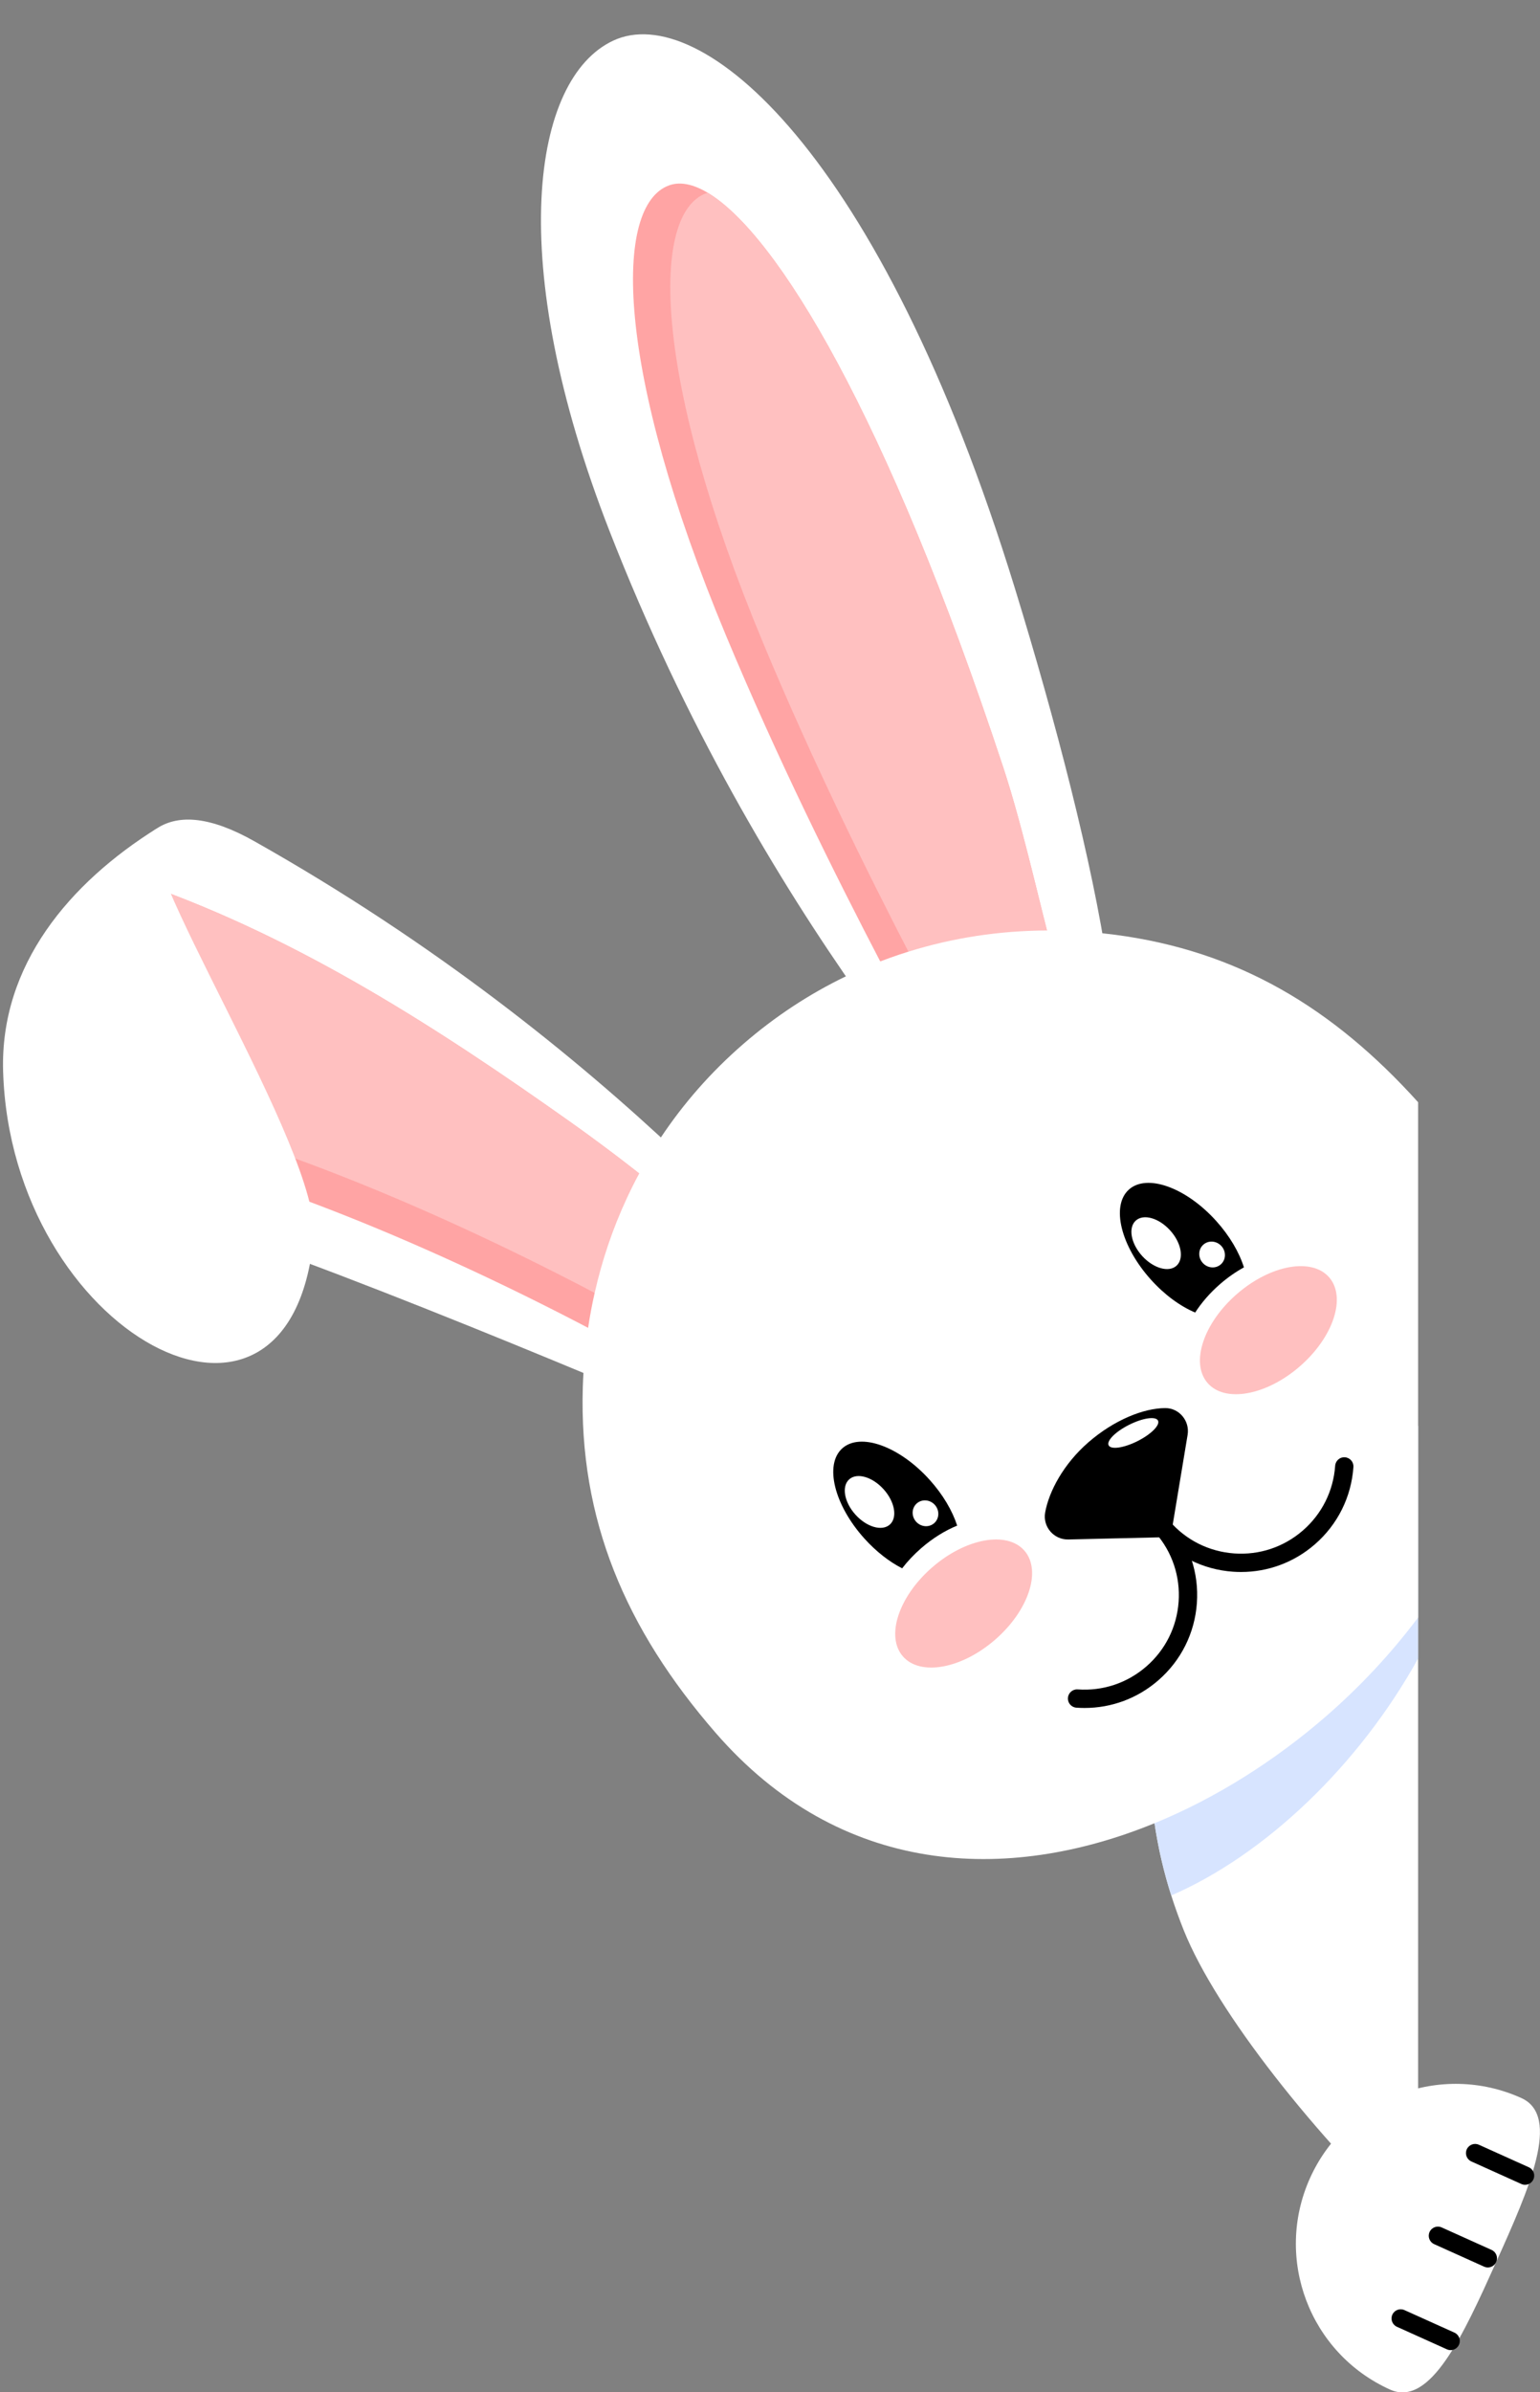
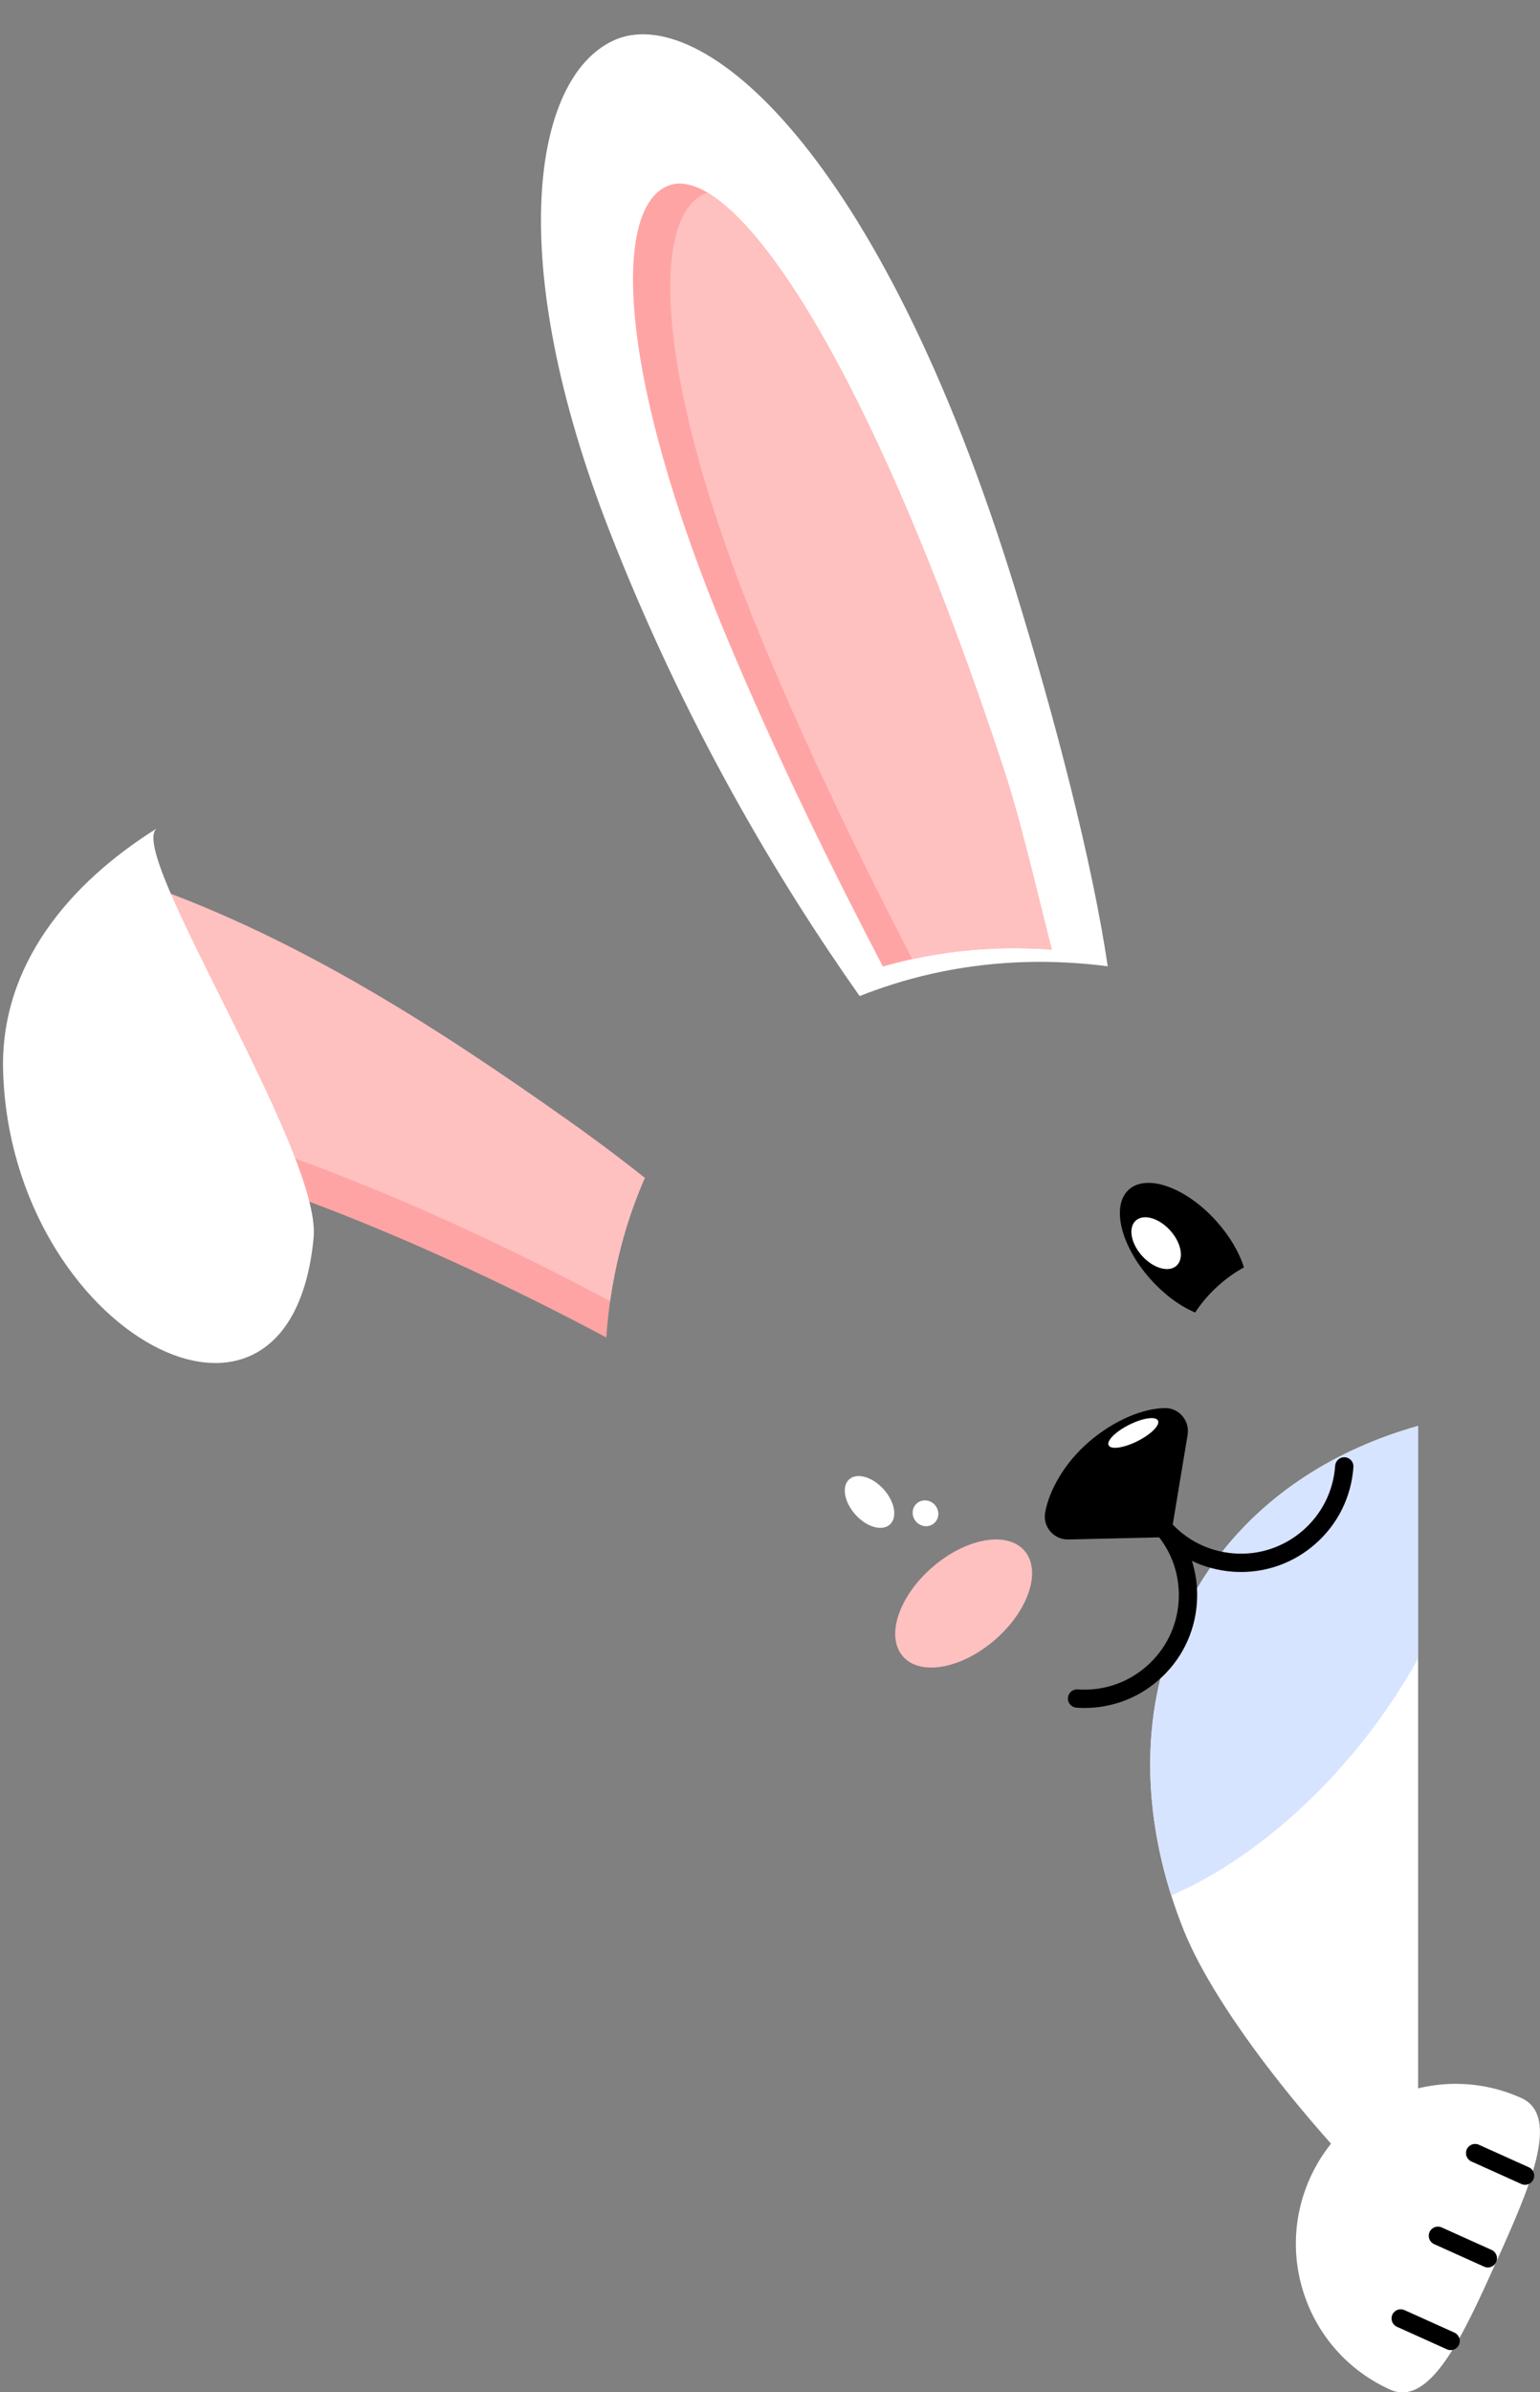
<svg xmlns="http://www.w3.org/2000/svg" height="794.7" preserveAspectRatio="xMidYMid meet" version="1.0" viewBox="-1.0 -11.4 512.0 794.7" width="512.0" zoomAndPan="magnify">
  <rect x="-1.0" y="-11.4" width="512.0" height="794.7" fill="#808080" stroke="none" />
  <defs>
    <clipPath id="a">
      <path d="M 429 680 L 510.98 680 L 510.98 783.352 L 429 783.352 Z M 429 680" />
    </clipPath>
  </defs>
  <g>
    <g clip-path="url(#a)" id="change1_11">
      <path d="M 504.781 685.559 C 518.152 691.582 507.336 715.84 496.43 740.051 C 485.52 764.266 474.52 788.441 461.148 782.418 C 434.398 770.367 422.484 738.918 434.535 712.168 C 446.582 685.422 478.031 673.508 504.781 685.559" fill="#fff" />
    </g>
    <g id="change2_1">
      <path d="M 481.289 769.312 C 480.871 769.312 480.445 769.227 480.039 769.043 L 463.434 761.562 C 461.902 760.871 461.219 759.07 461.91 757.539 C 462.598 756.008 464.398 755.324 465.934 756.016 L 482.539 763.492 C 484.074 764.184 484.758 765.988 484.066 767.52 C 483.559 768.645 482.449 769.312 481.289 769.312" />
    </g>
    <g id="change2_2">
      <path d="M 493.66 741.852 C 493.242 741.852 492.816 741.762 492.41 741.582 L 475.805 734.102 C 474.273 733.41 473.59 731.605 474.281 730.074 C 474.973 728.543 476.773 727.859 478.305 728.551 L 494.91 736.031 C 496.445 736.723 497.129 738.523 496.438 740.055 C 495.93 741.184 494.82 741.852 493.66 741.852" />
    </g>
    <g id="change2_3">
      <path d="M 506.031 714.387 C 505.613 714.387 505.188 714.301 504.781 714.117 L 488.176 706.637 C 486.645 705.945 485.961 704.145 486.652 702.613 C 487.344 701.082 489.145 700.398 490.676 701.086 L 507.281 708.566 C 508.816 709.258 509.496 711.059 508.809 712.594 C 508.301 713.719 507.191 714.387 506.031 714.387" />
    </g>
    <g id="change1_1">
      <path d="M 381.402 574.777 L 381.402 574.941 C 381.402 575.801 381.41 576.664 381.434 577.535 C 381.441 578.309 381.465 579.078 381.504 579.859 C 381.516 580.277 381.535 580.691 381.562 581.109 C 381.574 581.586 381.605 582.062 381.637 582.539 C 381.676 583.258 381.719 583.98 381.777 584.699 C 381.828 585.359 381.879 586.02 381.949 586.688 C 381.961 586.922 381.98 587.152 382.012 587.379 C 382.051 587.863 382.102 588.352 382.164 588.84 C 382.191 589.273 382.242 589.723 382.305 590.156 C 382.367 590.684 382.426 591.211 382.496 591.738 C 382.496 591.82 382.508 591.91 382.527 591.992 C 382.629 592.754 382.73 593.516 382.844 594.277 C 382.977 595.199 383.117 596.113 383.27 597.035 C 383.301 597.277 383.352 597.523 383.402 597.766 C 383.531 598.598 383.684 599.438 383.848 600.27 C 384.031 601.254 384.223 602.238 384.434 603.215 C 384.434 603.273 384.445 603.324 384.465 603.387 C 384.609 604.074 384.762 604.766 384.922 605.453 C 385.035 605.961 385.145 606.469 385.277 606.977 C 386.16 610.75 387.203 614.516 388.402 618.277 C 389.629 622.133 391.02 625.988 392.551 629.82 C 403.414 656.918 436.426 698.543 470.48 730.527 L 470.48 462.285 C 470.441 462.293 470.402 462.305 470.371 462.312 C 469.551 462.547 468.727 462.789 467.914 463.035 C 465.359 463.797 462.832 464.629 460.359 465.531 C 458.703 466.117 457.07 466.746 455.449 467.398 C 453.824 468.055 452.23 468.734 450.648 469.438 C 449.777 469.82 448.906 470.227 448.043 470.633 C 447.344 470.969 446.652 471.301 445.965 471.648 C 445.191 472.031 444.422 472.418 443.66 472.812 C 442.98 473.168 442.312 473.523 441.641 473.879 C 441.551 473.922 441.469 473.969 441.387 474.02 C 440.637 474.426 439.887 474.844 439.145 475.27 C 438.426 475.684 437.695 476.109 436.984 476.527 C 436.973 476.535 436.953 476.547 436.945 476.559 C 436.215 476.992 435.484 477.441 434.762 477.895 C 434.043 478.344 433.332 478.801 432.621 479.266 C 431.91 479.73 431.211 480.199 430.512 480.676 C 429.832 481.145 429.164 481.609 428.492 482.098 C 428.363 482.176 428.23 482.277 428.109 482.371 C 427.531 482.785 426.961 483.203 426.395 483.629 C 425.723 484.137 425.055 484.641 424.387 485.172 C 423.758 485.656 423.137 486.152 422.52 486.66 C 422.426 486.73 422.324 486.812 422.234 486.895 C 421.645 487.383 421.066 487.867 420.488 488.363 C 419.211 489.449 417.953 490.578 416.727 491.723 C 416.207 492.211 415.691 492.695 415.184 493.195 C 415.012 493.355 414.848 493.52 414.676 493.691 C 414.148 494.199 413.641 494.715 413.125 495.242 C 412.535 495.844 411.957 496.449 411.391 497.059 C 410.863 497.617 410.344 498.184 409.828 498.766 C 409.777 498.824 409.727 498.875 409.688 498.926 C 409.199 499.473 408.711 500.023 408.234 500.578 C 407.211 501.777 406.207 502.992 405.23 504.242 C 404.926 504.617 404.645 504.992 404.348 505.379 C 403.992 505.836 403.648 506.301 403.293 506.77 C 402.707 507.57 402.129 508.371 401.559 509.191 C 401.152 509.77 400.758 510.348 400.363 510.938 C 399.723 511.883 399.094 512.844 398.484 513.828 C 398.059 514.508 397.645 515.188 397.227 515.879 C 396.789 516.617 396.355 517.359 395.938 518.098 C 395.715 518.496 395.492 518.883 395.281 519.277 C 394.762 520.219 394.266 521.164 393.777 522.117 C 393.77 522.129 393.77 522.137 393.758 522.148 C 393.402 522.855 393.047 523.559 392.703 524.266 C 392.086 525.547 391.496 526.824 390.93 528.113 C 390.777 528.469 390.625 528.82 390.473 529.168 C 390.309 529.543 390.148 529.93 389.996 530.312 C 389.82 530.719 389.66 531.137 389.496 531.539 C 389.254 532.141 389.02 532.738 388.797 533.336 C 388.555 533.984 388.312 534.645 388.078 535.305 C 387.754 536.219 387.438 537.133 387.133 538.055 C 386.961 538.594 386.789 539.129 386.629 539.668 C 386.605 539.719 386.586 539.77 386.574 539.82 C 386.555 539.852 386.547 539.891 386.547 539.922 C 386.344 540.59 386.141 541.262 385.945 541.938 C 385.188 544.566 384.527 547.227 383.957 549.902 C 383.855 550.379 383.758 550.855 383.664 551.344 C 383.613 551.566 383.574 551.801 383.531 552.023 C 383.43 552.531 383.34 553.027 383.25 553.535 C 383.227 553.656 383.207 553.77 383.188 553.879 C 383.098 554.438 382.996 555.008 382.914 555.562 C 382.793 556.293 382.68 557.023 382.578 557.754 C 382.418 558.934 382.266 560.109 382.145 561.297 C 382 562.574 381.879 563.852 381.777 565.141 C 381.727 565.77 381.688 566.406 381.645 567.035 C 381.613 567.434 381.594 567.816 381.586 568.203 C 381.543 568.824 381.516 569.453 381.492 570.082 C 381.465 570.914 381.434 571.742 381.422 572.574 C 381.41 573.309 381.402 574.035 381.402 574.777" fill="#fff" />
    </g>
    <g id="change3_1">
      <path d="M 381.402 574.777 L 381.402 574.941 C 381.402 575.801 381.41 576.664 381.434 577.535 C 381.441 578.309 381.465 579.078 381.504 579.859 C 381.516 580.277 381.535 580.691 381.562 581.109 C 381.574 581.586 381.605 582.062 381.637 582.539 C 381.676 583.258 381.719 583.98 381.777 584.699 C 381.828 585.359 381.879 586.02 381.949 586.688 C 381.961 586.922 381.98 587.152 382.012 587.379 C 382.051 587.863 382.102 588.352 382.164 588.84 C 382.191 589.273 382.242 589.723 382.305 590.156 C 382.367 590.684 382.426 591.211 382.496 591.738 C 382.496 591.82 382.508 591.91 382.527 591.992 C 382.629 592.754 382.73 593.516 382.844 594.277 C 382.977 595.199 383.117 596.113 383.27 597.035 C 383.301 597.277 383.352 597.523 383.402 597.766 C 383.531 598.598 383.684 599.438 383.848 600.27 C 384.031 601.254 384.223 602.238 384.434 603.215 C 384.434 603.273 384.445 603.324 384.465 603.387 C 384.609 604.074 384.762 604.766 384.922 605.453 C 385.035 605.961 385.145 606.469 385.277 606.977 C 386.16 610.75 387.203 614.516 388.402 618.277 C 419.504 604.824 450.793 575.121 470.48 539.547 L 470.48 462.285 C 470.441 462.293 470.402 462.305 470.371 462.312 C 469.551 462.547 468.727 462.789 467.914 463.035 C 465.359 463.797 462.832 464.629 460.359 465.531 C 458.703 466.117 457.07 466.738 455.449 467.398 C 453.824 468.055 452.23 468.734 450.648 469.438 C 449.777 469.82 448.906 470.227 448.043 470.633 C 447.344 470.969 446.652 471.301 445.965 471.648 C 445.191 472.031 444.422 472.418 443.66 472.812 C 442.98 473.168 442.312 473.523 441.641 473.879 C 441.551 473.922 441.469 473.969 441.387 474.02 C 440.637 474.426 439.887 474.844 439.145 475.27 C 438.426 475.684 437.695 476.109 436.984 476.527 C 436.973 476.535 436.953 476.547 436.945 476.559 C 436.215 476.992 435.484 477.441 434.762 477.895 C 434.043 478.344 433.332 478.801 432.621 479.266 C 431.91 479.73 431.211 480.199 430.512 480.676 C 429.832 481.145 429.164 481.609 428.492 482.098 C 428.363 482.176 428.23 482.277 428.109 482.371 C 427.531 482.785 426.961 483.203 426.395 483.629 C 425.723 484.137 425.055 484.641 424.387 485.172 C 423.758 485.656 423.137 486.152 422.52 486.66 C 422.426 486.73 422.324 486.812 422.234 486.895 C 421.645 487.383 421.066 487.867 420.488 488.363 C 419.211 489.449 417.953 490.578 416.727 491.723 C 416.207 492.211 415.691 492.695 415.184 493.195 C 415.012 493.355 414.848 493.52 414.676 493.691 C 414.148 494.199 413.641 494.715 413.125 495.242 C 412.535 495.844 411.957 496.449 411.391 497.059 C 410.863 497.617 410.344 498.184 409.828 498.766 C 409.777 498.824 409.727 498.875 409.688 498.926 C 409.199 499.473 408.711 500.023 408.234 500.578 C 407.211 501.777 406.207 502.992 405.23 504.242 C 404.926 504.617 404.645 504.992 404.348 505.379 C 403.992 505.836 403.648 506.301 403.293 506.77 C 402.707 507.57 402.129 508.371 401.559 509.191 C 401.152 509.77 400.758 510.348 400.363 510.938 C 399.723 511.883 399.094 512.844 398.484 513.828 C 398.059 514.508 397.645 515.188 397.227 515.879 C 396.789 516.617 396.355 517.359 395.938 518.098 C 395.715 518.496 395.492 518.883 395.281 519.277 C 394.762 520.219 394.266 521.164 393.777 522.117 C 393.77 522.129 393.77 522.137 393.758 522.148 C 393.402 522.855 393.047 523.559 392.703 524.266 C 392.086 525.547 391.496 526.824 390.93 528.113 C 390.777 528.469 390.625 528.82 390.473 529.168 C 390.309 529.543 390.148 529.93 389.996 530.312 C 389.82 530.719 389.66 531.137 389.496 531.539 C 389.254 532.141 389.02 532.738 388.797 533.336 C 388.555 533.984 388.312 534.645 388.078 535.305 C 387.754 536.219 387.438 537.133 387.133 538.055 C 386.961 538.594 386.789 539.129 386.629 539.668 C 386.605 539.719 386.586 539.77 386.574 539.82 C 386.555 539.852 386.547 539.891 386.547 539.922 C 386.344 540.59 386.141 541.262 385.945 541.938 C 385.188 544.566 384.527 547.227 383.957 549.902 C 383.855 550.379 383.758 550.855 383.664 551.344 C 383.613 551.566 383.574 551.801 383.531 552.023 C 383.43 552.531 383.34 553.027 383.25 553.535 C 383.227 553.656 383.207 553.77 383.188 553.879 C 383.098 554.438 382.996 555.008 382.914 555.562 C 382.793 556.293 382.68 557.023 382.578 557.754 C 382.418 558.934 382.266 560.109 382.145 561.297 C 382 562.574 381.879 563.852 381.777 565.141 C 381.727 565.77 381.688 566.406 381.645 567.035 C 381.613 567.434 381.594 567.816 381.586 568.203 C 381.543 568.824 381.516 569.453 381.492 570.082 C 381.465 570.914 381.434 571.742 381.422 572.574 C 381.41 573.309 381.402 574.035 381.402 574.777" fill="#d7e4ff" />
    </g>
    <g id="change1_2">
      <path d="M 336.414 184.023 C 350.062 228.383 362.156 275.008 367.285 309.605 C 364.215 309.203 361.141 308.883 358.059 308.645 C 355.289 308.43 352.52 308.285 349.746 308.199 C 331.465 307.664 313.191 310.074 295.641 315.637 C 293.711 316.238 291.785 316.891 289.871 317.582 C 288.176 318.188 286.484 318.824 284.805 319.5 C 257.645 280.988 226.789 229.426 201.648 165.02 C 166.656 75.41 175.891 14.73 202.852 2.109 C 231.648 -11.367 291.613 38.422 336.414 184.023" fill="#fff" />
    </g>
    <g id="change1_3">
-       <path d="M 224.82 372.129 C 222.578 376.051 220.516 380.039 218.629 384.109 C 211.125 400.23 206.441 417.426 204.488 435.008 C 203.965 439.672 203.633 444.367 203.484 449.078 C 178.285 438.52 134.207 420.359 98.273 407.055 C 80.031 400.301 51.73 390.836 40.547 388.254 C 40.004 382.016 39.418 375.559 38.848 368.988 C 37.242 350.289 35.816 330.785 36.137 313.578 C 36.332 302.934 37.199 293.172 39.094 285.023 C 41.402 275.129 45.227 267.602 51.23 263.746 C 51.285 263.711 51.332 263.684 51.383 263.652 L 51.391 263.645 C 58.613 259.105 68.977 259.836 83.582 268.074 C 143.805 302.02 190.512 339.82 224.82 372.129" fill="#fff" />
-     </g>
+       </g>
    <g id="change4_1">
      <path d="M 213.371 379.895 C 207.656 392.977 203.836 406.758 201.852 420.836 C 201.613 422.445 201.406 424.062 201.227 425.691 C 200.957 428.09 200.742 430.496 200.574 432.91 C 150.723 406.305 88.16 378.961 38.848 368.988 C 37.242 350.289 35.816 330.785 36.137 313.578 C 36.242 307.746 36.547 302.188 37.121 297 C 37.328 295.164 37.559 293.371 37.832 291.637 C 38.375 288.129 44.715 281.504 48.059 282.691 C 98.832 300.676 144.395 330 188.391 361.16 C 190.691 362.785 192.973 364.434 195.25 366.102 C 196.387 366.926 197.523 367.766 198.648 368.602 C 199.438 369.188 200.223 369.77 201.008 370.363 C 201.863 371 202.715 371.641 203.57 372.289 C 205.852 374.016 208.109 375.762 210.363 377.52 C 211.367 378.312 212.367 379.102 213.371 379.895" fill="#ffa4a4" />
    </g>
    <g id="change5_1">
      <path d="M 213.371 379.895 C 207.656 392.977 203.836 406.758 201.852 420.836 C 151.93 394.16 89.164 366.688 39.719 356.695 C 38.109 337.996 36.684 318.492 37.008 301.285 C 37.031 299.836 37.07 298.41 37.121 297 C 37.328 295.164 37.559 293.371 37.832 291.637 C 38.375 288.129 44.715 281.504 48.059 282.691 C 98.832 300.676 144.395 330 188.391 361.16 C 190.691 362.785 192.973 364.434 195.25 366.102 C 196.387 366.926 197.523 367.766 198.648 368.602 C 199.438 369.188 200.223 369.77 201.008 370.363 C 201.863 371 202.715 371.641 203.57 372.289 C 205.852 374.016 208.109 375.762 210.363 377.52 C 211.367 378.312 212.367 379.102 213.371 379.895" fill="#ffc0c0" />
    </g>
    <g id="change4_2">
      <path d="M 332.598 243.684 C 333.312 245.855 334.023 248.117 334.727 250.461 C 334.863 250.914 335 251.371 335.137 251.824 C 336.766 257.309 338.359 263.188 339.922 269.203 C 340.258 270.48 340.594 271.77 340.922 273.062 C 340.93 273.113 340.938 273.164 340.953 273.207 C 341.277 274.469 341.602 275.73 341.918 277 C 341.953 277.145 341.984 277.293 342.027 277.434 C 342.32 278.605 342.617 279.785 342.91 280.957 C 343.574 283.594 344.223 286.227 344.867 288.828 C 345.031 289.484 345.191 290.129 345.352 290.785 C 346.48 295.336 347.586 299.785 348.676 304.07 C 333.129 302.891 317.52 303.895 302.297 307.219 C 299.016 307.926 295.758 308.754 292.527 309.688 C 276.34 278.637 257.434 240.625 240.336 199.645 C 203.523 111.406 202.824 56.82 221.5 50.16 C 225.039 48.902 229.34 49.684 234.281 52.629 C 257.18 66.281 293.859 126.336 332.598 243.684" fill="#ffa4a4" />
    </g>
    <g id="change5_2">
      <path d="M 332.598 243.684 C 333.312 245.855 334.023 248.117 334.727 250.461 C 334.863 250.914 335 251.371 335.137 251.824 C 336.766 257.309 338.359 263.188 339.922 269.203 C 340.254 270.484 340.586 271.773 340.922 273.062 C 340.93 273.113 340.938 273.164 340.953 273.207 C 341.277 274.469 341.602 275.73 341.918 277 C 341.953 277.145 341.984 277.293 342.027 277.434 C 342.32 278.605 342.617 279.785 342.91 280.957 C 343.574 283.594 344.223 286.227 344.867 288.828 C 345.031 289.484 345.191 290.141 345.352 290.785 C 346.48 295.336 347.586 299.785 348.676 304.07 C 333.129 302.891 317.52 303.895 302.297 307.219 C 286.711 277.141 268.91 241.012 252.734 202.234 C 215.918 113.996 215.223 59.41 233.898 52.754 C 234.027 52.711 234.148 52.664 234.281 52.629 C 257.18 66.281 293.859 126.336 332.598 243.684" fill="#ffc0c0" />
    </g>
    <g id="change1_4">
      <path d="M 51.23 263.746 C 40.277 270.777 105.98 371.082 103.27 399.73 C 95.496 481.969 2.613 431.301 0.035 344.473 C -1.012 309.172 22.164 281.891 51.23 263.746" fill="#fff" />
    </g>
    <g id="change1_5">
-       <path d="M 236.832 564.145 C 278.32 611.949 333.711 614.383 382.844 594.277 C 403.445 585.836 422.945 573.43 439.867 558.75 C 451.047 549.039 461.453 537.973 470.48 525.922 L 470.48 354.77 C 442.156 323.383 410.547 304.453 369.613 299.117 C 368.246 298.934 366.863 298.773 365.496 298.629 C 363.891 298.457 362.301 298.316 360.695 298.195 C 356.16 297.84 351.617 297.676 347.07 297.707 C 331.492 297.77 315.988 300.07 301.016 304.746 L 301.008 304.746 C 298.914 305.387 296.848 306.086 294.785 306.828 C 293.73 307.203 292.688 307.598 291.641 307.992 C 291.055 308.219 290.465 308.449 289.887 308.684 C 286.633 309.98 283.414 311.391 280.23 312.934 C 268.219 318.719 256.746 326.191 246.062 335.465 C 235.277 344.82 226.18 355.258 218.723 366.457 C 216.836 369.277 215.059 372.148 213.387 375.07 C 212.746 376.188 212.117 377.312 211.52 378.438 C 210.059 381.137 208.68 383.875 207.402 386.656 C 202.695 396.758 199.145 407.301 196.711 418.105 C 195.836 421.938 195.105 425.824 194.527 429.719 C 194.223 431.758 193.949 433.809 193.727 435.855 C 193.391 438.789 193.148 441.73 192.984 444.691 C 192.883 446.273 192.812 447.859 192.762 449.449 C 191.445 493.336 206.926 529.695 236.832 564.145" fill="#fff" />
-     </g>
+       </g>
    <g id="change2_4">
      <path d="M 359.574 555.992 C 358.676 555.992 357.777 555.961 356.871 555.895 C 355.195 555.777 353.934 554.324 354.051 552.645 C 354.168 550.969 355.633 549.691 357.301 549.824 C 365.66 550.418 373.77 547.715 380.105 542.211 C 386.445 536.715 390.262 529.074 390.852 520.703 C 391.441 512.332 388.738 504.234 383.238 497.898 C 382.141 496.629 382.273 494.703 383.543 493.602 C 384.812 492.5 386.734 492.637 387.836 493.906 C 394.402 501.473 397.629 511.141 396.926 521.133 C 396.219 531.125 391.66 540.246 384.098 546.809 C 377.219 552.781 368.594 555.992 359.574 555.992" />
    </g>
    <g id="change2_5">
      <path d="M 411.617 510.816 C 410.723 510.816 409.82 510.785 408.918 510.723 C 398.926 510.016 389.805 505.461 383.238 497.898 C 382.141 496.629 382.273 494.703 383.543 493.602 C 384.812 492.5 386.734 492.637 387.836 493.906 C 393.336 500.246 400.977 504.059 409.348 504.652 C 417.719 505.246 425.816 502.539 432.152 497.039 C 438.488 491.539 442.305 483.902 442.898 475.531 C 443.016 473.855 444.48 472.566 446.148 472.711 C 447.824 472.828 449.086 474.281 448.969 475.961 C 448.262 485.949 443.707 495.07 436.145 501.637 C 429.262 507.609 420.641 510.816 411.617 510.816" />
    </g>
    <g id="change2_6">
      <path d="M 393.84 465.266 C 394.605 460.648 391.078 456.344 386.395 456.367 C 379.234 456.398 369.445 460.281 360.867 467.727 C 352.586 474.914 347.738 484.043 346.48 491.047 C 345.629 495.797 349.371 500.129 354.195 500.016 L 388.203 499.219 L 393.84 465.266" />
    </g>
    <g id="change2_7">
      <path d="M 381.688 413.754 C 386.281 418.844 391.484 422.578 396.355 424.629 C 398.477 421.328 401.277 418.094 404.652 415.16 C 407.199 412.949 409.879 411.094 412.566 409.621 C 411.004 404.641 407.848 399.195 403.344 394.203 C 393.293 383.055 380.285 378.398 374.301 383.793 C 368.324 389.191 371.621 402.602 381.688 413.754" />
    </g>
    <g id="change1_6">
      <path d="M 378.699 405.801 C 382.438 409.941 387.562 411.41 390.145 409.082 C 392.727 406.75 391.793 401.504 388.055 397.359 C 384.316 393.219 379.195 391.75 376.613 394.082 C 374.027 396.41 374.965 401.66 378.699 405.801" fill="#fff" />
    </g>
    <g id="change1_7">
-       <path d="M 398.879 408.148 C 400.496 409.945 403.199 410.145 404.914 408.598 C 406.629 407.051 406.707 404.344 405.086 402.547 C 403.469 400.754 400.766 400.555 399.051 402.098 C 397.336 403.645 397.258 406.355 398.879 408.148" fill="#fff" />
-     </g>
+       </g>
    <g id="change2_8">
-       <path d="M 286.398 499.719 C 290.324 504.07 294.695 507.438 298.938 509.598 C 300.73 507.266 302.863 504.992 305.297 502.883 C 309.109 499.566 313.219 497.051 317.227 495.406 C 315.633 490.484 312.512 485.109 308.055 480.18 C 298.004 469.031 284.996 464.363 279.012 469.762 C 273.027 475.156 276.336 488.566 286.398 499.719" />
-     </g>
+       </g>
    <g id="change1_8">
      <path d="M 283.41 491.77 C 287.145 495.914 292.27 497.383 294.852 495.051 C 297.438 492.719 296.504 487.473 292.766 483.332 C 289.027 479.188 283.902 477.719 281.32 480.051 C 278.738 482.383 279.672 487.629 283.41 491.77" fill="#fff" />
    </g>
    <g id="change1_9">
      <path d="M 303.586 494.117 C 305.207 495.914 307.906 496.113 309.621 494.566 C 311.34 493.02 311.414 490.312 309.797 488.516 C 308.176 486.723 305.477 486.523 303.762 488.07 C 302.047 489.617 301.969 492.324 303.586 494.117" fill="#fff" />
    </g>
    <g id="change1_10">
      <path d="M 383.996 460.52 C 384.75 462.027 381.688 465.09 377.156 467.359 C 372.625 469.629 368.34 470.246 367.586 468.738 C 366.828 467.23 369.891 464.172 374.426 461.902 C 378.953 459.633 383.242 459.016 383.996 460.52" fill="#fff" />
    </g>
    <g id="change5_3">
      <path d="M 339.598 503.746 C 345.363 510.395 340.992 523.633 329.828 533.324 C 318.664 543.012 304.941 545.48 299.172 538.836 C 293.402 532.191 297.777 518.949 308.941 509.262 C 320.102 499.57 333.828 497.102 339.598 503.746" fill="#ffc0c0" />
    </g>
    <g id="change5_4">
-       <path d="M 440.906 412.941 C 446.672 419.59 442.301 432.828 431.137 442.52 C 419.973 452.211 406.25 454.676 400.48 448.031 C 394.715 441.387 399.086 428.145 410.25 418.457 C 421.41 408.766 435.137 406.301 440.906 412.941" fill="#ffc0c0" />
-     </g>
+       </g>
  </g>
</svg>